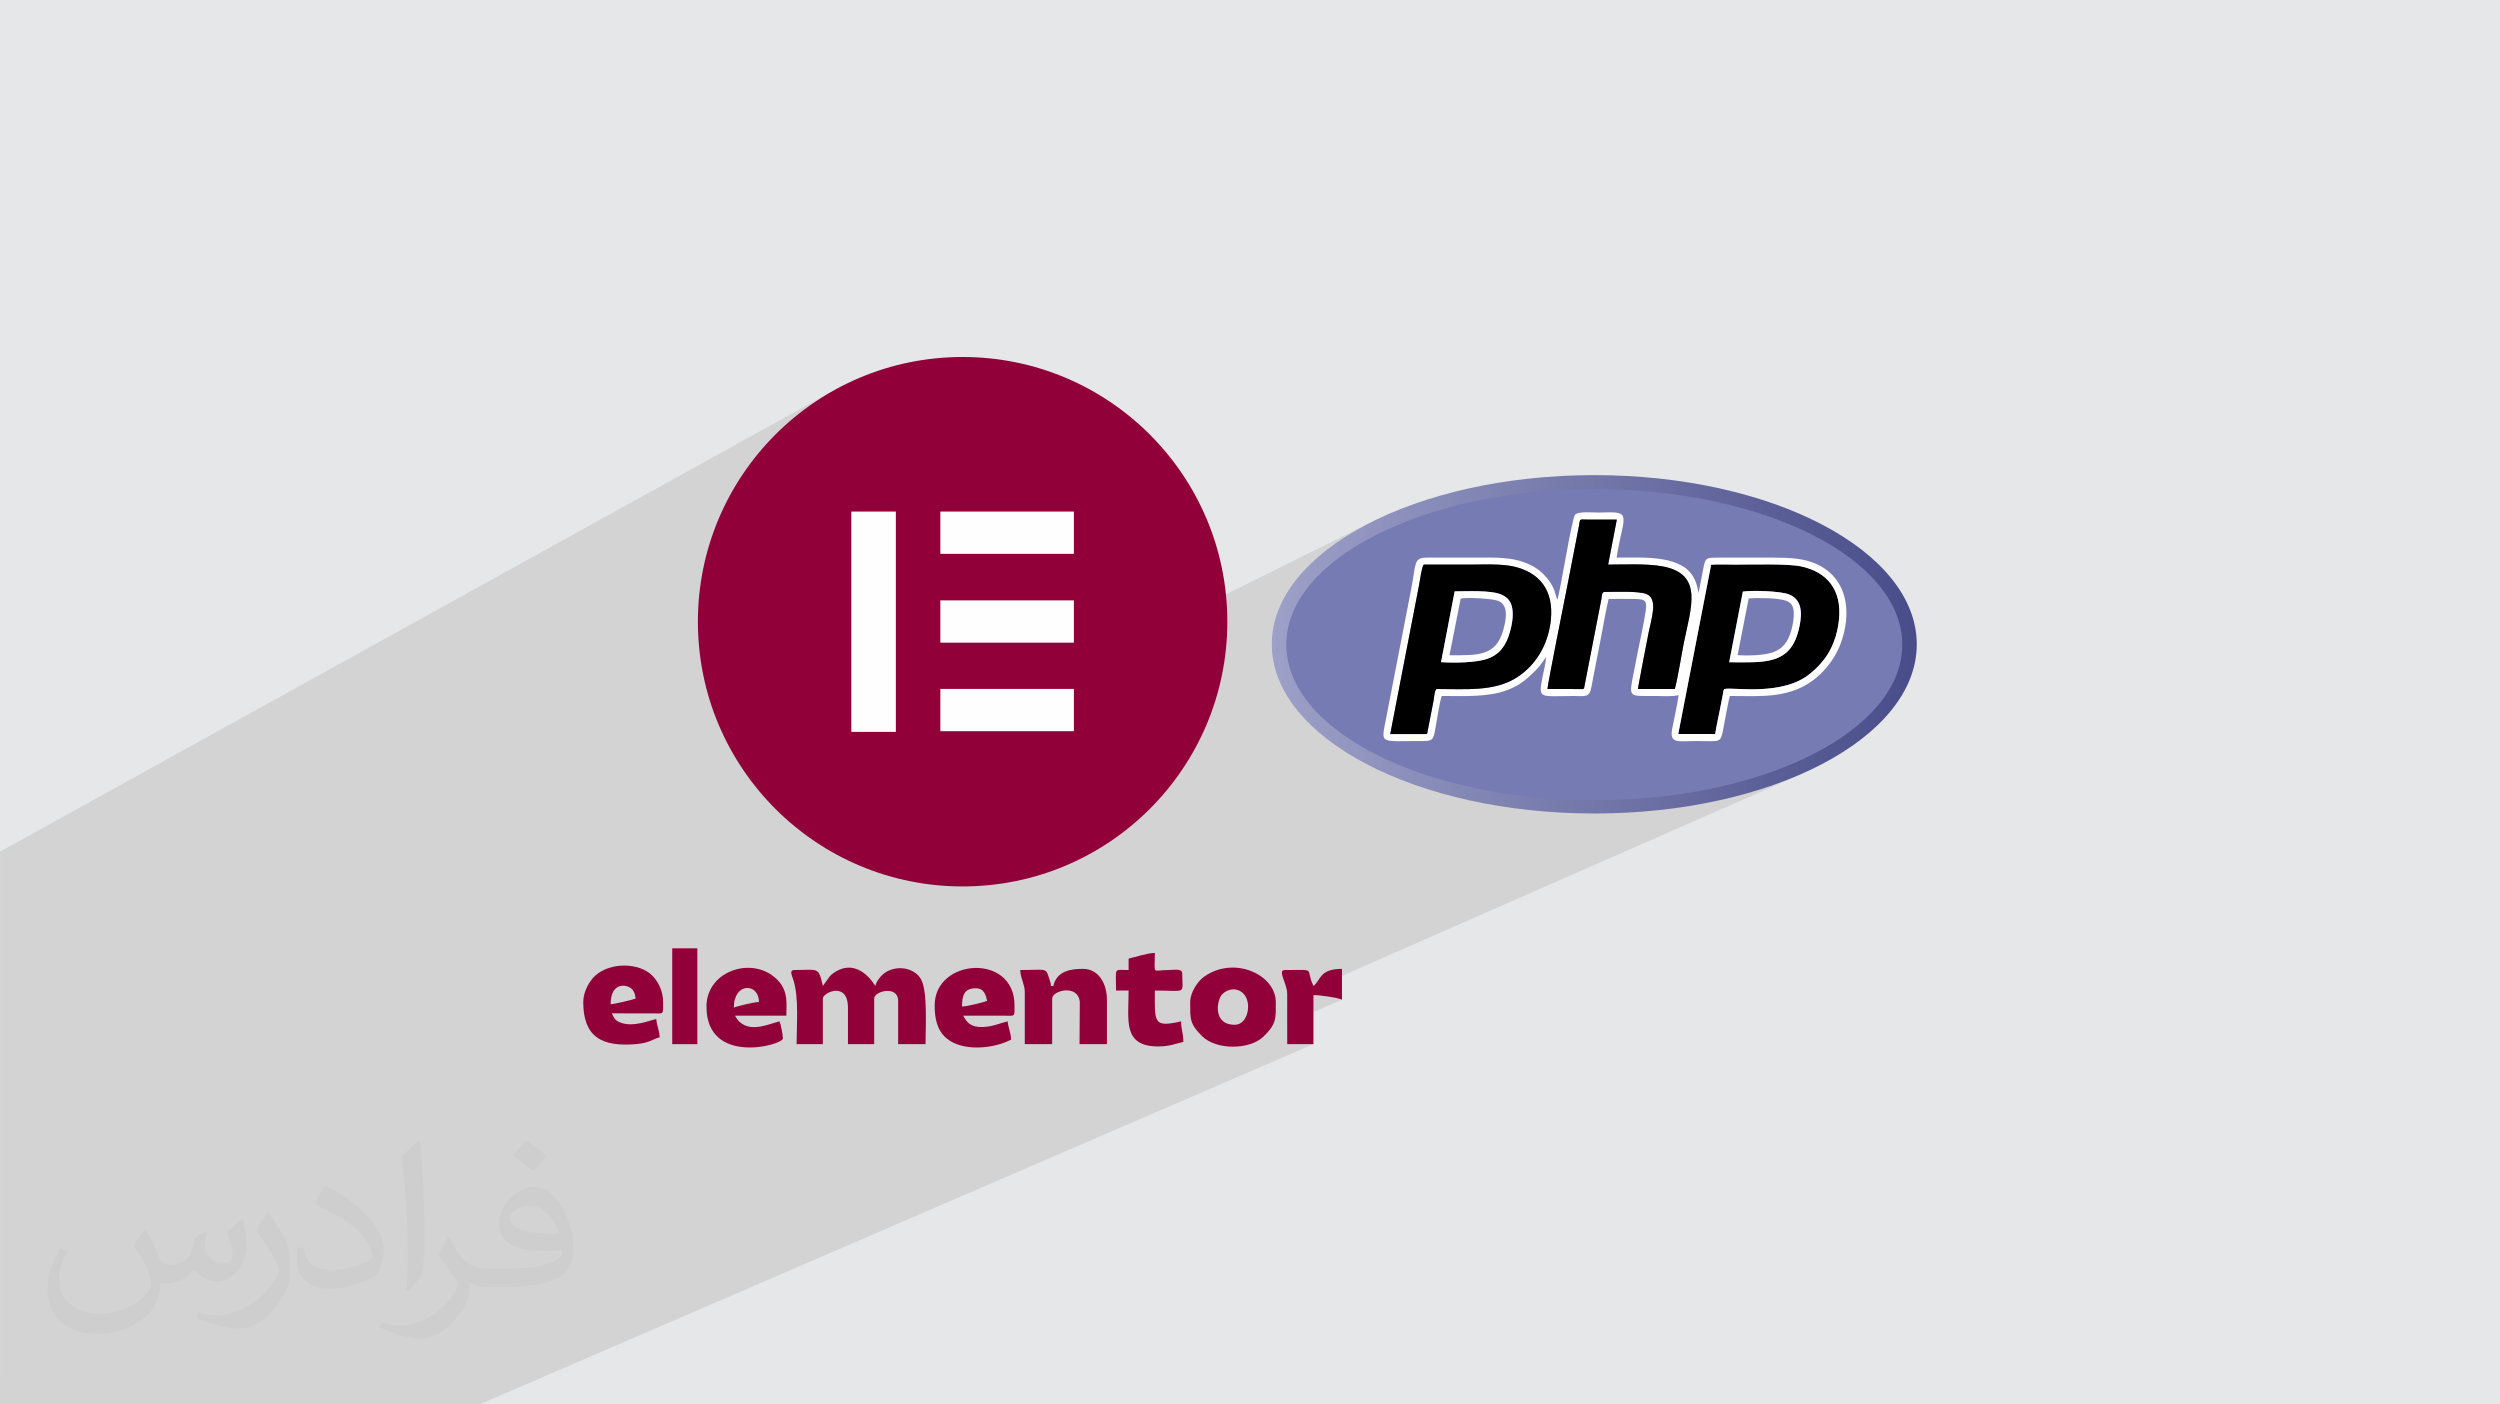
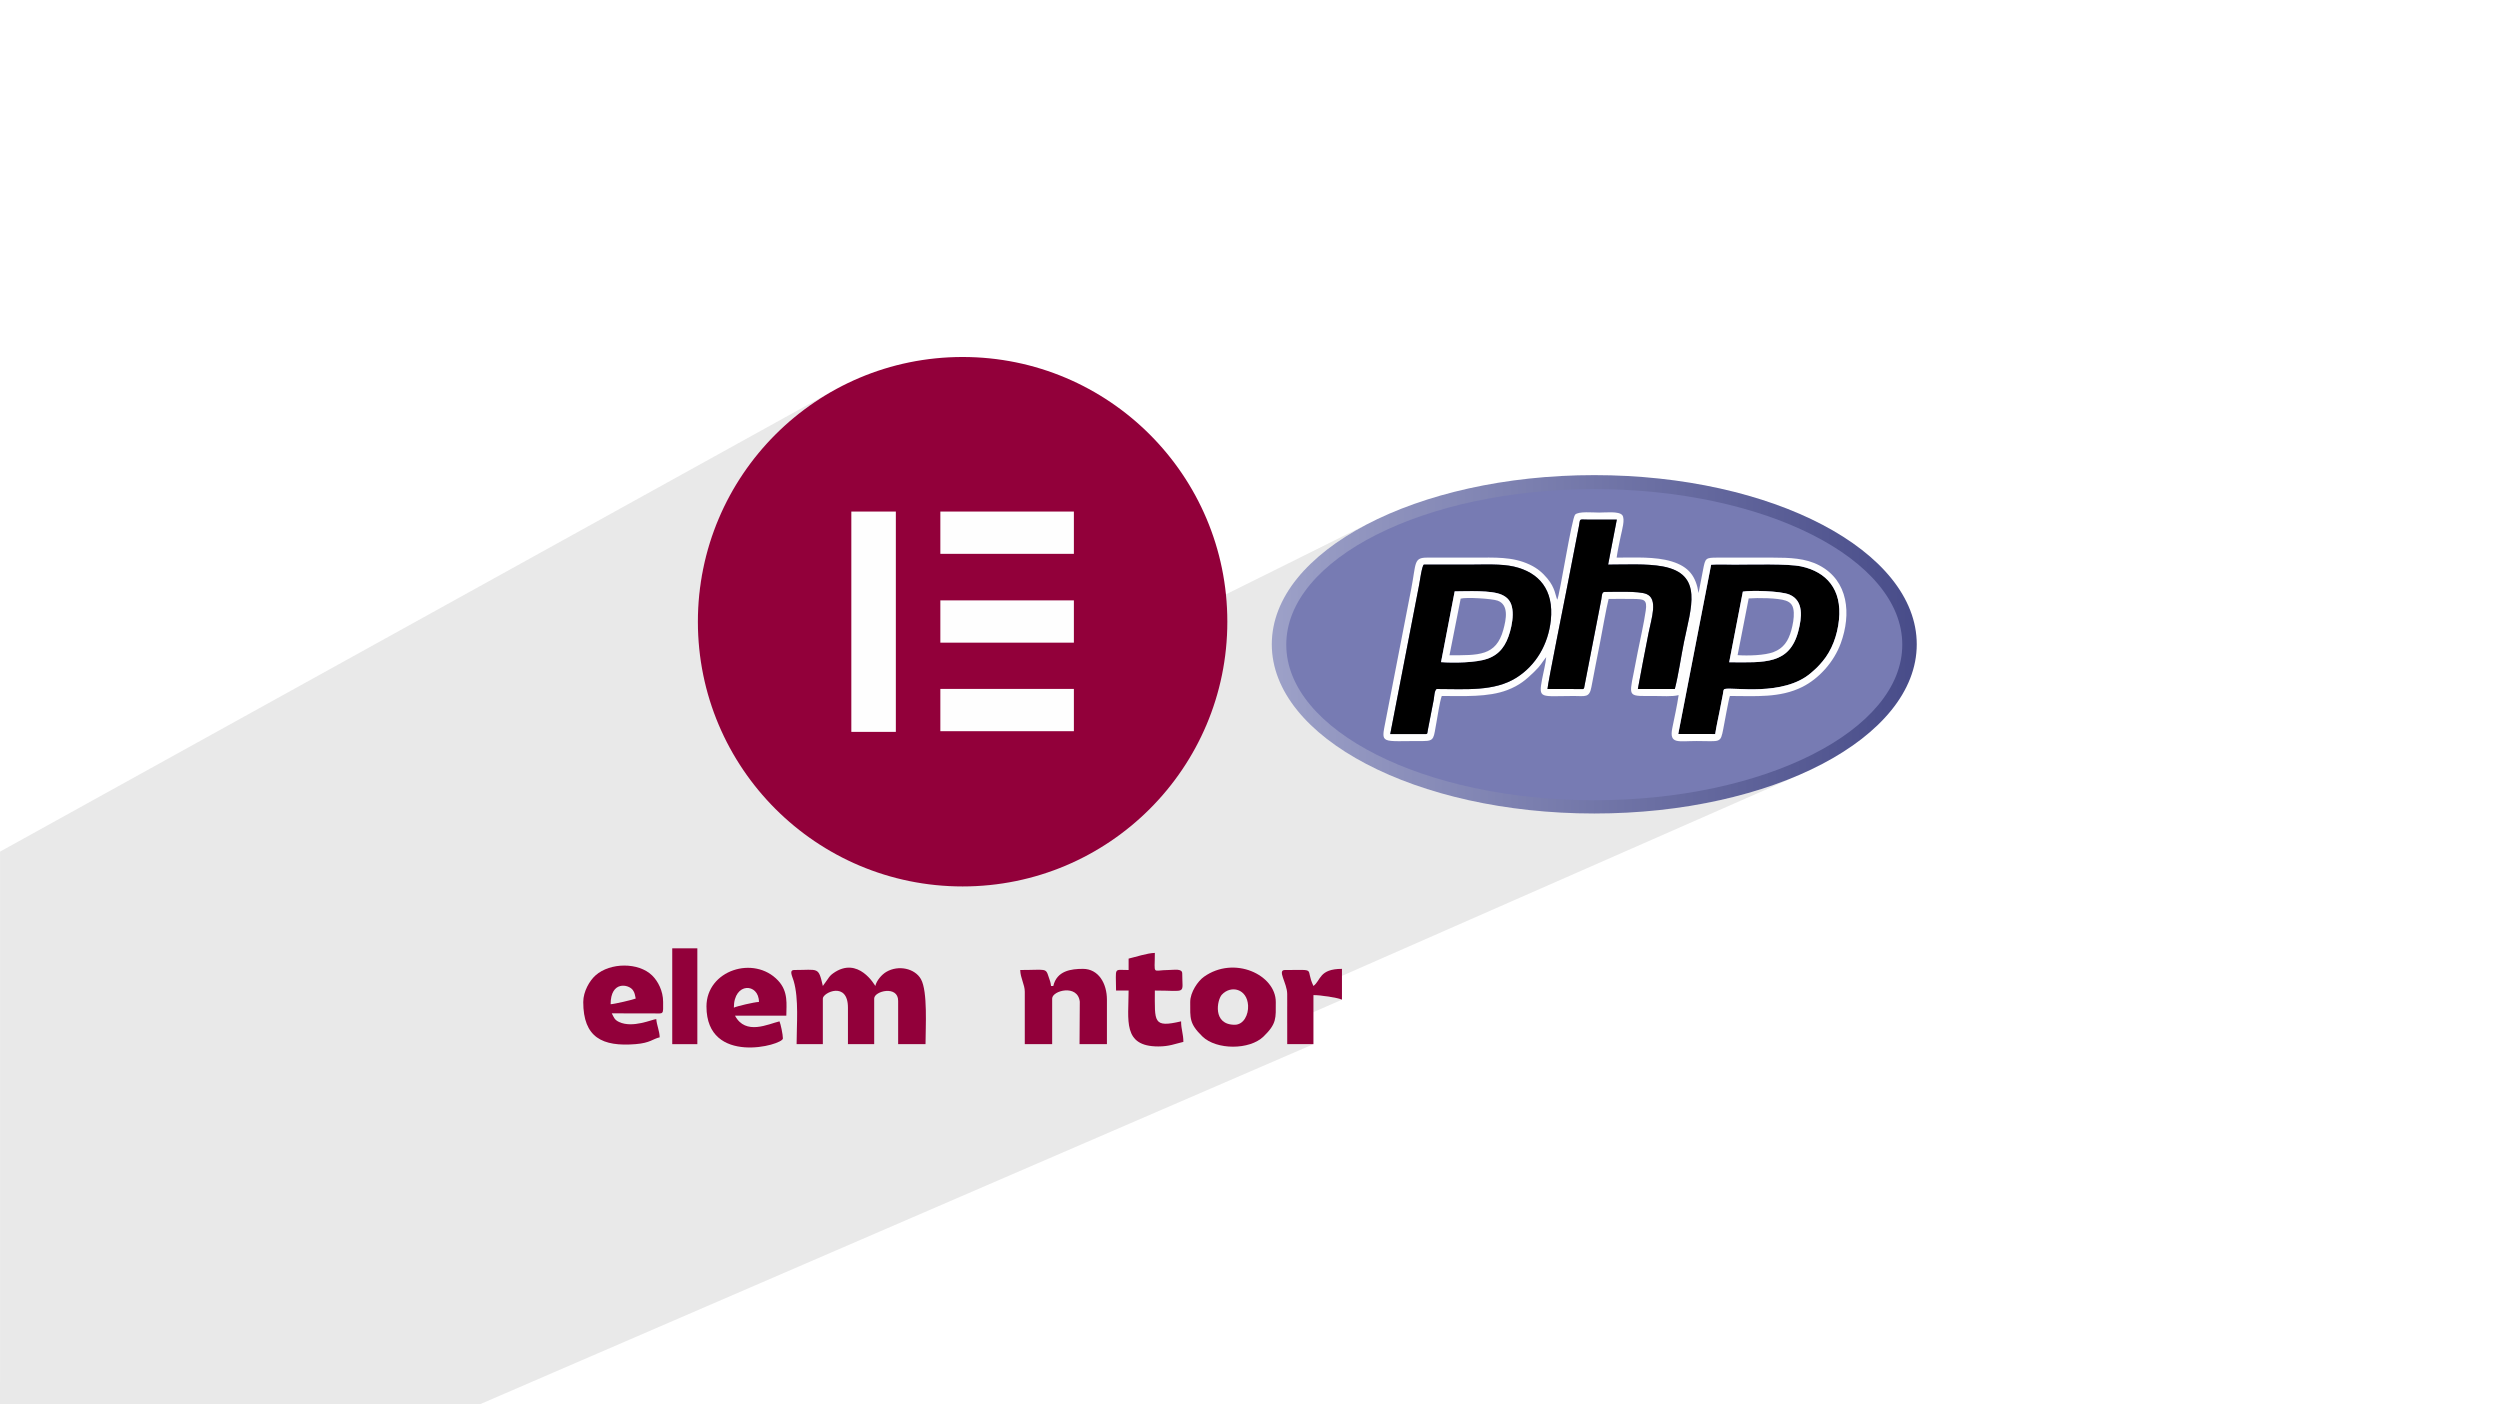
<svg xmlns="http://www.w3.org/2000/svg" xml:space="preserve" width="94.192mm" height="52.917mm" version="1.1" style="shape-rendering:geometricPrecision; text-rendering:geometricPrecision; image-rendering:optimizeQuality; fill-rule:evenodd; clip-rule:evenodd" viewBox="0 0 9404.92 5283.66">
  <defs>
    <style type="text/css">
   
    .fil7 {fill:black}
    .fil8 {fill:#777BB3}
    .fil3 {fill:#92003A}
    .fil0 {fill:#E6E7E8}
    .fil4 {fill:#FEFEFE}
    .fil2 {fill:#373435;fill-opacity:0.031}
    .fil1 {fill:#2B2A29;fill-opacity:0.102}
    .fil5 {fill:url(#id0)}
    .fil6 {fill:url(#id1)}
   
  </style>
    <linearGradient id="id0" gradientUnits="userSpaceOnUse" x1="4783.88" y1="2423.23" x2="7209.16" y2="2423.23">
      <stop offset="0" style="stop-opacity:1; stop-color:#9DA1C8" />
      <stop offset="1" style="stop-opacity:1; stop-color:#484C89" />
    </linearGradient>
    <linearGradient id="id1" gradientUnits="userSpaceOnUse" x1="4837.94" y1="2424.01" x2="7155.1" y2="2424.01">
      <stop offset="0" style="stop-opacity:1; stop-color:#777BB3" />
      <stop offset="1" style="stop-opacity:1; stop-color:#777BB3" />
    </linearGradient>
  </defs>
  <g id="Layer_x0020_1">
-     <polygon class="fil0" points="-0,0 9404.92,0 9404.92,5283.66 -0,5283.66 " />
    <path class="fil1" d="M-0 5198.2l0 7.97 0 9.67 0 0.4 0 1.89 0 0.01 0 1.51 0 0.01 0 23.12 0 0.63 0 2.43 0 3.15 0 0.01 0 9.28 0 3.49 0 0.01 0 12.9 0 0.65 0 3.58 0 3.09 0 1.68 4.83 0 51.39 0 16.61 0 16.35 0 10.16 0 31 0 4.55 0 17.1 0 8.69 0 26.3 0 9.58 0 48.17 0 7.09 0 0.95 0 12.75 0 15.72 0 49.76 0 0.01 0 1.59 0 33.89 0 26.93 0 2.1 0 15.93 0 0.03 0 1.35 0 8.73 0 18.48 0 11.7 0 11.71 0 41.01 0 0.05 0 25.58 0 23.84 0 4.34 0 4.17 0 0.01 0 0.01 0 3.57 0 18.34 0 8.04 0 9.74 0 22.34 0 11.64 0 29.08 0 31.82 0 9.45 0 15.81 0 1.04 0 0.02 0 7.91 0 0.03 0 12.91 0 13.74 0 25.18 0 2.42 0 41.84 0 9.1 0 0.01 0 0.39 0 35.13 0 16.62 0 36.7 0 3.23 0 3.95 0 21.49 0 34.3 0 31.94 0 52.78 0 38.9 0 1.24 0 31.91 0 133.82 0 12.68 0 5.86 0 3.74 0 32.45 0 16.87 0 9.77 0 13.05 0 4.99 0 20.72 0 29.72 0 128.62 0 35.65 0 122.5 0 87.86 0 3137.76 -1355.56 -98.71 0 0 -77.51 206.02 -89.87 -8.1 -2.94 -11.67 -2.98 -14.22 -2.89 -15.74 -2.66 -16.23 -2.31 -15.69 -1.81 -14.13 -1.19 -11.54 -0.42 -98.71 43.28 0 -25.18 1926.88 -846.61 -45.83 18.89 -47.57 17.74 -49.22 16.55 -50.8 15.33 -52.31 14.06 -53.74 12.75 -55.1 11.39 -13.78 2.45 375.74 -165.75 40.24 -19.38 38.37 -20.32 36.41 -21.24 34.4 -22.11 32.3 -22.95 30.14 -23.74 27.9 -24.5 25.59 -25.24 23.2 -25.92 20.74 -26.58 18.22 -27.19 15.62 -27.77 12.93 -28.32 10.19 -28.82 7.37 -29.29 4.47 -29.72 1.51 -30.11 -1.51 -30.11 -4.47 -29.72 -7.37 -29.29 -10.19 -28.82 -12.93 -28.32 -15.62 -27.77 -18.22 -27.19 -20.74 -26.58 -23.2 -25.92 -25.59 -25.24 -27.9 -24.5 -30.14 -23.74 -32.3 -22.95 -34.4 -22.11 -36.41 -21.24 -38.37 -20.32 -40.24 -19.38 -42.05 -18.39 -43.76 -17.37 -45.43 -16.32 -47.01 -15.23 -48.53 -14.09 -49.96 -12.92 -51.32 -11.72 -52.62 -10.48 -53.84 -9.2 -54.99 -7.89 -56.06 -6.53 -57.05 -5.15 -57.99 -3.71 -58.84 -2.27 -59.63 -0.76 -59.63 0.76 -58.84 2.27 -57.99 3.71 -57.05 5.15 -56.07 6.53 -54.98 7.89 -53.84 9.2 -52.62 10.48 -51.33 11.72 -49.95 12.92 -48.53 14.09 -47.01 15.23 -45.43 16.32 -43.77 17.37 -42.05 18.39 -40.24 19.38 -272.82 135.07 25.41 -26.02 29.21 -26.66 31.55 -25.82 33.83 -24.95 36.02 -24.04 38.13 -23.1 40.17 -22.11 42.13 -21.08 -1285.43 638.92 -204.06 0 347.48 -174.01 0 -159.06 -341.37 0 341.37 -175.07 0 -159.06 -502.31 0 -167.44 88.45 0 -88.45 -167.45 0 -571.24 305.51 5.43 -42.76 8.76 -49.05 11.12 -48.18 13.42 -47.26 15.66 -46.27 17.83 -45.23 19.94 -44.11 22 -42.93 23.98 -41.71 25.9 -40.41 27.77 -39.04 29.57 -37.62 31.29 -36.14 32.98 -34.59 34.59 -32.98 36.14 -31.29 37.62 -29.57 39.04 -27.77 40.41 -25.9 41.71 -23.98 -3146.61 1740.66 0 433.46 0 78.36 0 77.38 0 226.54 0 64.03 0 71.77 0 149.48 0 68.38 0 67.43 0 0.2 0 87.5 0 46.66 0 14.2 0 125.43 0 10.23 0 0.15 0 13.71 0 17.48 0 4.61 0 33.55 0 1.5 0 11.71 0 24.07 0 6.75 0 27.9 0 6.64 0 4.94 0 16.03 0 3.43 0 9.43 0 11.33 0 27.45 0 11.71 0 11.39 0 16.87 0 12.89 0 6.89 0 35.42 0 7.24 0 0.84 0 5.18 0 0.01 0 8.53 0 1.94 0 4.59 0 8.97 0 15.56 0 3.03 0 5.04 0 -5.04 0 -3.02 0 3.02 0 5.04 0 15.5 0 -15.5 0 15.5 0 2.84 0 -2.84 0 2.84 0 1.52 0 3.67 0 -3.67 0 -1.52 0 1.52 0 3.67 0 11.08 0 -11.08 0 11.08 0 2.15 0 0.01 0 -0.01 0 -2.15 0 2.15 0 0.01 0 0.04 0 6.67 0 -6.67 0 -0.04 0 0.04 0 6.67 0 4.58 0 11.89 0 -11.89 0 -4.58 0 4.58 0 11.89 0 0.83 0 1.92 0 2.92 0 0.64 0 -0.64 0 -2.92 0 -1.92 0 -0.83 0 0.83 0 1.92 0 2.92 0 0.64 0 0.01 0 27.96 0 2.3 0 -2.3 0 -27.96 0 -0.01 0 0.01 0 27.96 0 2.3zm0 -104.58l0 0.01 0 -0.01z" />
-     <path class="fil2" d="M548.54 4627.69c17.95,27.21 29.6,53.36 40.96,82.43 8.45,16.91 12.93,48.09 52.57,48.09 11.61,0 28.28,-3.42 43.06,-11.61 16.63,-8.73 29.32,-21.94 35.94,-42l15.85 -53.36 38.57 -19.02 2.64 2.64c-5.27,20.09 -6.59,39.36 -6.59,54.43 0,44.63 38.57,61.56 69.22,61.56 17.95,0 34.09,-8.73 34.09,-25.11 0,-21.13 -8.98,-57.06 -20.62,-89.29 17.95,-17.95 35.94,-35.94 56.53,-50.47l3.17 1.6c8.98,38.04 14,75.56 14,100.66 0,24.57 -10.83,51.79 -19.81,69.49 -18.49,34.87 -51.25,62.62 -90.87,62.62 -30.1,0 -63.65,-15.07 -86.66,-43.06l-1.32 0c-21.66,26.96 -55.22,51.25 -108.86,51.25l-16.63 0c-2.64,35.41 -10.29,60.49 -21.94,82.95 -31.95,62.34 -126.81,106.47 -216.1,106.47 -124.17,0 -186.51,-71.59 -186.51,-166.96 0,-58.91 19.27,-113.6 48.88,-152.42l24.29 10.04c-18.49,35.41 -30.91,68.68 -30.91,101.45 0,89.29 72.66,131.83 156.4,131.83 77.68,0 173.83,-49.41 191.28,-106.72 -6.59,-62.62 -30.1,-91.93 -66.04,-148.99 10.83,-19.02 24.83,-38.04 42.28,-58.38l3.17 0 0 0 0 0 -0.02 -0.09zm1432.13 -336.04c26.15,16.39 51.79,35.66 76.87,57.85 -14,19.81 -31.45,37.79 -53.11,53.64 -25.11,-20.34 -50.19,-37.79 -75.84,-56.27 17.42,-19.55 34.62,-38.29 52.04,-55.22l0 0 0 0 0 0 0 0 0 0 0.03 0zm13.47 244.11c-42.28,0 -76.87,27.75 -76.87,48.34 0,44.13 84.53,57.85 185.72,57.31 -12.68,-51.79 -57.06,-105.68 -108.86,-105.68l0.01 0.03zm-94.86 236.19c54.96,0 103.04,-1.6 139.74,-10.83 40.96,-10.29 75.56,-30.91 75.56,-45.17 0,-3.7 0,-8.19 -1.32,-11.89 -22.98,2.11 -49.41,2.11 -72.38,2.11 -74.49,0 -131.55,-16.91 -154.02,-58.66 -5.55,-11.61 -9.51,-24.57 -9.51,-39.36 0,-40.43 17.42,-79.79 48.09,-107 25.61,-22.45 53.89,-36.44 82.67,-36.44 52.04,0 93.51,41.75 122.57,107.54 15.85,35.94 26.68,77.4 26.68,129.72 0,34.87 -9.51,64.19 -31.17,85.85 -40.43,39.11 -114.92,53.89 -229.04,53.89l-51.79 0 0 0 -13.47 0c-28.28,0 -48.62,-5.02 -64.72,-17.42l-2.64 0c0.79,6.59 1.32,12.93 1.32,19.02 0,25.61 -8.45,58.38 -25.61,84.53 -50.72,75.3 -105.68,108.04 -153.24,108.04 -48.09,0 -107,-18.49 -160.11,-42.54l9.51 -18.49c17.17,7.13 40.96,11.89 73.7,11.89 85.85,0 198.66,-82.43 212.66,-163 -3.17,-6.59 -8.98,-15.32 -17.17,-24.57 -25.11,-29.85 -40.96,-54.68 -55.75,-80.83 12.68,-25.11 24.29,-45.17 35.13,-63.4l4.49 -0.53c36.72,74.77 69.99,117.55 144.23,117.55l11.61 0 0 0 53.89 0 0 0 0 0 0 0 0 0 0 0 0.09 0.01zm-371.98 79c6.34,-34.34 6.87,-72.91 6.87,-108.86l0 -53.36c0,-99.6 -12.68,-244.36 -22.98,-338.68 17.95,-19.27 43.06,-42 62.87,-57.31l5.81 1.6c13.47,118.62 16.63,256 16.63,383.06 0,33.3 -1.32,65.79 -4.49,89.55 -1.85,30.1 -19.27,52.83 -56.53,87.7l-8.19 -3.7zm-382.8 -157.19c1.85,46.77 24.83,83.49 105.15,83.49 49.93,0 92.19,-12.93 138.96,-35.13 8.45,-3.7 12.93,-8.73 12.93,-12.93 0,-29.32 -22.45,-68.15 -60.23,-103.55 -36.72,-33.3 -85.34,-62.62 -130.76,-82.18 -15.6,-6.59 -20.62,-13.47 -20.62,-20.09 0,-13.47 17.95,-41.75 32.77,-62.09l5.02 -0.53c52.04,27.21 110.17,67.64 153.24,112.53 39.11,41.47 63.4,83.49 63.4,129.19 0,33.81 -10.29,65.51 -26.96,95.11 -57.06,28.79 -117.83,50.72 -178.06,50.72 -73.17,0 -123.1,-34.34 -123.1,-114.92 0,-8.73 0,-22.19 3.17,-39.64l25.11 0 0 0 0 0 0 0 0 0 0 0 -0.02 0zm-132.37 -132.9l45.45 73.45c16.63,27.21 32.23,56.81 32.23,103.55l0 59.7c0,48.34 -30.91,100.13 -80.83,151.38 -39.11,34.62 -73.7,49.41 -105.68,49.41 -47.55,0 -101.98,-14.79 -164.85,-41.75l7.13 -18.49c19.81,5.27 42.79,9.77 71.06,9.77 90.36,-0.53 182.8,-66.57 225.08,-147.15 5.02,-9.26 6.87,-17.95 6.87,-24.04 0,-9.26 -5.02,-19.55 -8.98,-28.79 -22.98,-43.31 -48.62,-82.95 -76.87,-119.68 14.79,-23.25 29.6,-45.7 45.7,-67.9l3.7 0.53 0 0 0 0 0 0 0 0 0 0 -0.02 0.01z" />
    <g id="_1836066994912">
      <g>
        <path class="fil3" d="M3095.51 3709.2c-17.17,-73.67 -15.5,-60.09 -107.31,-60.09 -21.02,0 -7.71,23.2 -2.45,41.06 20,67.99 11.03,164.27 11.03,237.93l98.72 0 0 -171.68c0,-22.3 94.43,-66.66 94.43,34.33l0 137.35 98.72 0 0 -171.68c0,-28.29 90.13,-50.51 90.13,8.58l0 163.1 103 0c0,-62.72 8.8,-198.17 -17.22,-244.59 -22.55,-40.18 -84.24,-54.3 -130.26,-27.38 -17.4,10.18 -36.53,32.36 -41.37,53.07 -0.84,-0.61 -64.07,-115.49 -159,-47.4 -9.32,6.67 -13.87,12.29 -20.5,22.41l-17.93 24.99z" />
        <path class="fil3" d="M4644.96 3855.13c-84.49,0 -66.29,-93.75 -48.59,-112.97 34.28,-37.23 95.46,-22.78 98.91,40.8 1.87,34.25 -16.55,72.17 -50.32,72.17zm-167.39 -85.84c0,61.39 -4,81.46 46,129.96 52.51,50.93 177.23,51.31 229.9,0.01 50.01,-48.73 46,-68.27 46,-129.97 0,-101.91 -156.25,-175.9 -270.5,-94.53 -22,15.67 -51.4,57.5 -51.4,94.53z" />
-         <path class="fil3" d="M3619.14 3786.47c0,-40.27 7.36,-68.69 51.51,-68.69 30.35,0 37.2,22.67 42.93,47.22 -11.61,5.57 -76.64,21.47 -94.44,21.47zm-103 -4.29c0,49.02 8.95,93.42 44.02,123.36 61.11,52.17 178.9,39.61 243.55,5.39 -0.58,-25.56 -10.96,-45.64 -12.88,-68.67 -31.57,7.35 -54.12,19.93 -94.7,21.29 -43.46,1.46 -58.97,-16.8 -72.69,-42.75l154.66 0.14c41.89,0.69 38.48,4.91 38.48,-38.77 0,-198.07 -300.45,-177.27 -300.45,0z" />
        <path class="fil3" d="M2297.17 3777.88c0,-88.92 67.43,-75.47 83.47,-53.42 7.68,10.56 7.9,18.79 10.96,31.96 -8.61,4.11 -81.45,21.17 -94.44,21.46zm-103 -8.59c0,133.49 71.24,169.02 197.34,158.72 54.76,-4.48 63.81,-19.51 90.23,-25.67 -0.53,-23.66 -10.86,-44.5 -12.88,-68.66 -15.52,1.28 -88.66,35.06 -139.83,11.06 -17.76,-8.35 -19.34,-17 -27.56,-32.53l154.66 0.14c42.62,0.71 38.48,5.45 38.48,-43.06 0,-41.69 -19.5,-78.46 -41.66,-99.99 -50.65,-49.21 -157.29,-49.17 -212.73,0.13 -21.75,19.34 -46.06,60.03 -46.06,99.86z" />
        <path class="fil3" d="M2760.73 3790.75c0,-97.29 94.42,-92.75 94.42,-21.46 -17.43,0.39 -82.74,15.86 -94.42,21.46zm-103.01 -4.28c0,223.88 287.56,145.3 287.56,120.17 0,-14.54 -8.57,-55.4 -12.87,-64.37 -41.78,9.74 -127.51,53.92 -167.39,-21.46l193.14 0c0,-41.87 8.45,-89.95 -31.02,-132.08 -90.16,-96.2 -269.42,-39.13 -269.42,97.74z" />
        <path class="fil3" d="M3962.51 3709.2l-8.58 0c-1.17,-13.99 -4.92,-21.74 -8.92,-34.01 -11.38,-35.04 -8.93,-26.08 -106.98,-26.08 0.68,30.5 17.17,54.87 17.17,81.55l0 197.44 103.01 0 0 -171.68c0,-29.72 96.34,-55.65 103.94,12.09l-0.94 159.59 103.01 0 0 -167.39c0,-60.71 -31.39,-115.88 -90.13,-115.88 -44.86,0 -98.22,6.97 -111.6,64.37z" />
        <path class="fil3" d="M4245.79 3606.2l0 42.92c-58.19,0 -47.21,-12.93 -47.21,77.25l47.21 0c0,110.78 -23.87,210.32 111.6,210.32 41.64,0 62.49,-9.74 94.43,-17.17 0,-30.21 -8.59,-47.04 -8.59,-77.25 -106.53,24.81 -98.72,2.41 -98.72,-115.89 122.91,0 103.01,16.74 103.01,-64.37 0,-19.57 -30.46,-13 -51.53,-12.92 -63.39,0.25 -51.48,21.45 -51.48,-64.34 -28.39,0.64 -72.09,15.27 -98.72,21.47z" />
        <path class="fil3" d="M4941.11 3709.2c-33.07,-68.95 17.17,-60.09 -107.3,-60.09 -30.15,0 8.59,49.83 8.59,90.13l0 188.85 98.71 0 0 -184.56c26.42,0 91.37,9.53 107.31,17.17l0 -115.88c-86.53,0 -78.88,43.54 -107.31,64.37z" />
        <polygon class="fil3" points="2528.95,3928.1 2623.39,3928.1 2623.39,3567.57 2528.95,3567.57 " />
        <circle class="fil3" cx="3621.3" cy="2338.87" r="995.88" />
        <rect class="fil4" x="3537.57" y="1924.46" width="502.32" height="159.06" />
        <rect class="fil4" x="3537.57" y="2258.6" width="502.32" height="159.06" />
        <rect class="fil4" x="3537.57" y="2591.67" width="502.32" height="159.06" />
        <rect class="fil4" x="3202.69" y="1924.46" width="167.45" height="828.82" />
      </g>
      <g>
        <ellipse class="fil5" cx="5997.6" cy="2423.88" rx="1213.16" ry="636.5" />
        <ellipse class="fil6" cx="5997.6" cy="2425.26" rx="1158.7" ry="585.22" />
        <path class="fil7" d="M6505.12 2491.34l51.37 -265.71c25.87,-5.06 141.82,-3.26 175.67,11.29 54.53,23.42 46.22,87.07 33.2,136.94 -32.9,126.02 -125.75,118.58 -260.25,117.47zm-191.58 270.01l138.99 0.07c3.9,-26.85 10.9,-57.86 16.24,-84.79l12.58 -64.44c2.03,-11.32 1.2,-18.51 7.21,-20.2 29.36,-8.23 220.21,29.6 324.42,-60.6 19.91,-17.22 26.51,-23.27 43.53,-43.53 34.54,-41.11 55.59,-97.02 61.64,-156.31 11.72,-114.79 -47.06,-180.16 -142.01,-200.71 -50.45,-10.91 -187.58,-6.81 -252.34,-6.81 -26.74,0 -60.75,-1.82 -86.6,0.48l-123.66 636.86 0 -0.01z" />
        <path class="fil4" d="M6437.21 2124.49c25.84,-2.29 59.86,-0.47 86.59,-0.47 64.77,0 201.88,-4.11 252.35,6.8 94.95,20.55 153.73,85.92 142.01,200.71 -6.05,59.3 -27.1,115.21 -61.65,156.31 -17.02,20.27 -23.61,26.31 -43.53,43.53 -104.21,90.19 -295.05,52.38 -324.41,60.6 -6.02,1.7 -5.18,8.89 -7.21,20.21l-12.58 64.44c-5.33,26.92 -12.34,57.93 -16.24,84.79l-138.99 -0.07 123.66 -636.86 0 0zm-1098.74 76.86c2,-10.18 11.14,-75.45 18.17,-77.33 58.04,0 116.08,0 174.14,0 51.44,0 116.69,-3.61 164.55,7.42 94.36,21.76 151.05,87.25 138.77,202.11 -9.68,90.42 -55.6,169.16 -128.96,215.62 -83.76,53.04 -190.52,42.8 -300.81,42.8 -8.49,6.22 -8.8,30.56 -10.89,41.38l-21.33 109.5c-3.19,18.33 -1.5,17.06 -7.16,18.56l-134.91 0 108.44 -560.06zm483.06 390.62c0.94,-19.78 66.57,-345.74 72.36,-376.29l45.94 -236.06c5.57,-30.08 -0.6,-25.12 30.45,-25.03 37.14,0.1 74.3,-0.05 112.11,0.14l-32.69 169.29c63.88,0 145.34,-4.49 205.83,6.88 154.16,29.02 105.42,156.18 79.41,285.27 -11.34,56.28 -20.12,120.13 -34.28,175.75l-139.11 0.04 19.77 -105.5c6.89,-35.59 13.6,-70.15 20.68,-106 10.77,-54.62 36.74,-127.96 -8.44,-145.98 -29.34,-11.71 -120.49,-7.65 -156.95,-7.65 -11.28,0 -9.81,13.94 -12.76,29.4l-64.48 331.62c-2.93,6.11 -4.24,4.4 -13.77,4.29l-124.07 -0.17zm36.81 -335.85c-6.74,-14.24 -7.31,-44.26 -37.46,-80.11 -17.28,-20.55 -35.74,-37.61 -66.23,-51.98 -65.31,-30.75 -132,-26.28 -209.35,-26.28l-176.23 -0.02c-51.83,-0.18 -41.14,20.44 -60.1,117.72l-96.32 496.16c-17.62,90.56 -21.17,75.49 141.95,76.12 43.47,0.17 38.23,-12.58 49.14,-69.53 4.96,-25.9 12.05,-77.23 20.09,-99.93 82.16,-0.17 174.42,5.48 247.05,-22.48 45.5,-17.53 70.14,-38.75 100.09,-67.85 29.28,-28.44 25.96,-31.62 45.81,-55.83 -1.85,23.64 -10.79,57.58 -15.36,82.04 -14.41,77.24 -6.46,64.1 119.14,64.1 42.83,0 58.67,7.81 66.34,-34.08 10.05,-54.97 21.41,-109.85 32.05,-164.96 7.4,-38.21 24.42,-134.88 32.68,-166.1 30.85,0 62.1,-0.49 92.89,0.06 39.77,0.72 52.95,1.29 46.7,44.06 -7.42,50.82 -20.33,105.82 -30.29,156.49 -5.14,26.13 -9.83,51.92 -15.17,78.09 -19.15,93.69 -18.25,86.43 77.46,86.43 25.85,0 69.28,3.06 91.74,-3.33 -5.83,40.36 -15.8,83.89 -23.86,124.24 -12.24,61.31 21.98,48.54 91.75,48.54 90.06,0 89.36,10.19 100.38,-47.25 3.63,-18.89 20.26,-111.57 24.6,-122.2 96.11,0 188.12,8.23 272.76,-34.23 61.51,-30.86 118.39,-92.77 144.47,-164.51 39.59,-108.88 29.46,-234.5 -80.85,-292.55 -51.48,-27.1 -110.94,-29.23 -175.28,-29.23 -68.41,0 -136.81,0.02 -205.23,0 -48.18,-0.02 -48.09,0.94 -56.93,46.22 -5.62,28.83 -11.49,57.73 -16.83,87.12 -9.86,-63.02 -36.33,-99.1 -100.96,-118.93 -61.55,-18.87 -139.96,-14.41 -207.24,-14.41 3.64,-26.36 10.17,-54.92 15.44,-81.12 3.99,-19.85 17.68,-64.43 5.56,-78.91 -12.71,-15.19 -62.71,-9.41 -86.82,-9.41 -22.85,0 -78.17,-5.53 -90.4,7.88 -13.09,14.32 -57.88,303.53 -67.15,319.93z" />
        <path class="fil7" d="M5472.46 2224.65c48.44,-0.14 137.54,-5.15 177.12,12.73 22.61,10.22 35.98,25.73 40.01,55 3.72,26.96 -1.84,58.39 -8.79,83.28 -14.56,52.25 -38.6,86.34 -85.78,102.83 -41.96,14.65 -125.92,15.99 -173.93,12.44l51.36 -266.29zm-242.41 536.77l134.91 0c5.66,-1.49 3.97,-0.22 7.16,-18.55l21.33 -109.5c2.1,-10.81 2.41,-35.16 10.89,-41.38 110.29,0 217.05,10.24 300.81,-42.8 73.37,-46.46 119.29,-125.2 128.96,-215.62 12.28,-114.88 -44.41,-180.36 -138.77,-202.11 -47.86,-11.03 -113.11,-7.43 -164.55,-7.43 -58.05,0 -116.09,0 -174.14,0 -7.03,1.89 -16.18,67.15 -18.17,77.33l-108.44 560.06z" />
        <path class="fil7" d="M5821.53 2591.97l124.07 0.17c9.53,0.12 10.85,1.83 13.78,-4.28l64.47 -331.63c2.96,-15.46 1.49,-29.4 12.77,-29.4 36.45,0 127.61,-4.05 156.94,7.65 45.18,18.02 19.21,91.36 8.44,145.98 -7.07,35.85 -13.79,70.41 -20.68,106l-19.77 105.51 139.11 -0.05c14.16,-55.63 22.94,-119.47 34.28,-175.75 26.01,-129.08 74.75,-256.25 -79.41,-285.26 -60.49,-11.38 -141.95,-6.88 -205.82,-6.88l32.69 -169.3c-37.82,-0.18 -74.98,-0.04 -112.12,-0.13 -31.04,-0.1 -24.88,-5.06 -30.45,25.03l-45.93 236.06c-5.79,30.54 -71.43,356.5 -72.37,376.28z" />
        <path class="fil8" d="M6536.81 2464.65c39.24,2.79 102.23,1.13 135.53,-11.72 36.37,-14.02 55.23,-40.27 66.71,-82.57 5.28,-19.5 10.22,-44.48 9.13,-66.06 -1.25,-24.74 -9.65,-37.67 -30.27,-44.79 -29.86,-10.31 -105.21,-10.84 -139.4,-8.22l-41.7 213.37z" />
        <path class="fil8" d="M5494.98 2252.07l-42.1 212.96c109.16,0.07 175.33,3.62 202.6,-96.03 10.72,-39.21 21.69,-94.06 -21.79,-109.49 -21.19,-7.51 -119.06,-13.51 -138.72,-7.44l0 0.01z" />
-         <path class="fil4" d="M5494.98 2252.07c19.66,-6.07 117.53,-0.08 138.72,7.44 43.47,15.43 32.51,70.27 21.79,109.49 -27.27,99.66 -93.44,96.1 -202.6,96.03l42.1 -212.97 0 0zm-73.89 238.87c48.01,3.54 131.97,2.21 173.93,-12.44 47.18,-16.5 71.22,-50.58 85.78,-102.83 6.95,-24.89 12.51,-56.32 8.79,-83.28 -4.03,-29.27 -17.4,-44.77 -40.01,-55 -39.58,-17.88 -128.69,-12.87 -177.12,-12.73l-51.36 266.29z" />
+         <path class="fil4" d="M5494.98 2252.07c19.66,-6.07 117.53,-0.08 138.72,7.44 43.47,15.43 32.51,70.27 21.79,109.49 -27.27,99.66 -93.44,96.1 -202.6,96.03l42.1 -212.97 0 0m-73.89 238.87c48.01,3.54 131.97,2.21 173.93,-12.44 47.18,-16.5 71.22,-50.58 85.78,-102.83 6.95,-24.89 12.51,-56.32 8.79,-83.28 -4.03,-29.27 -17.4,-44.77 -40.01,-55 -39.58,-17.88 -128.69,-12.87 -177.12,-12.73l-51.36 266.29z" />
        <path class="fil4" d="M6578.51 2251.28c34.19,-2.63 109.53,-2.1 139.4,8.22 20.63,7.12 29.03,20.05 30.27,44.79 1.1,21.58 -3.84,46.56 -9.13,66.06 -11.48,42.31 -30.33,68.56 -66.71,82.57 -33.31,12.85 -96.29,14.51 -135.53,11.72l41.7 -213.37zm-73.39 240.06c134.5,1.11 227.35,8.55 260.25,-117.47 13.02,-49.87 21.33,-113.52 -33.2,-136.94 -33.86,-14.55 -149.8,-16.36 -175.67,-11.29l-51.37 265.71z" />
      </g>
    </g>
  </g>
</svg>